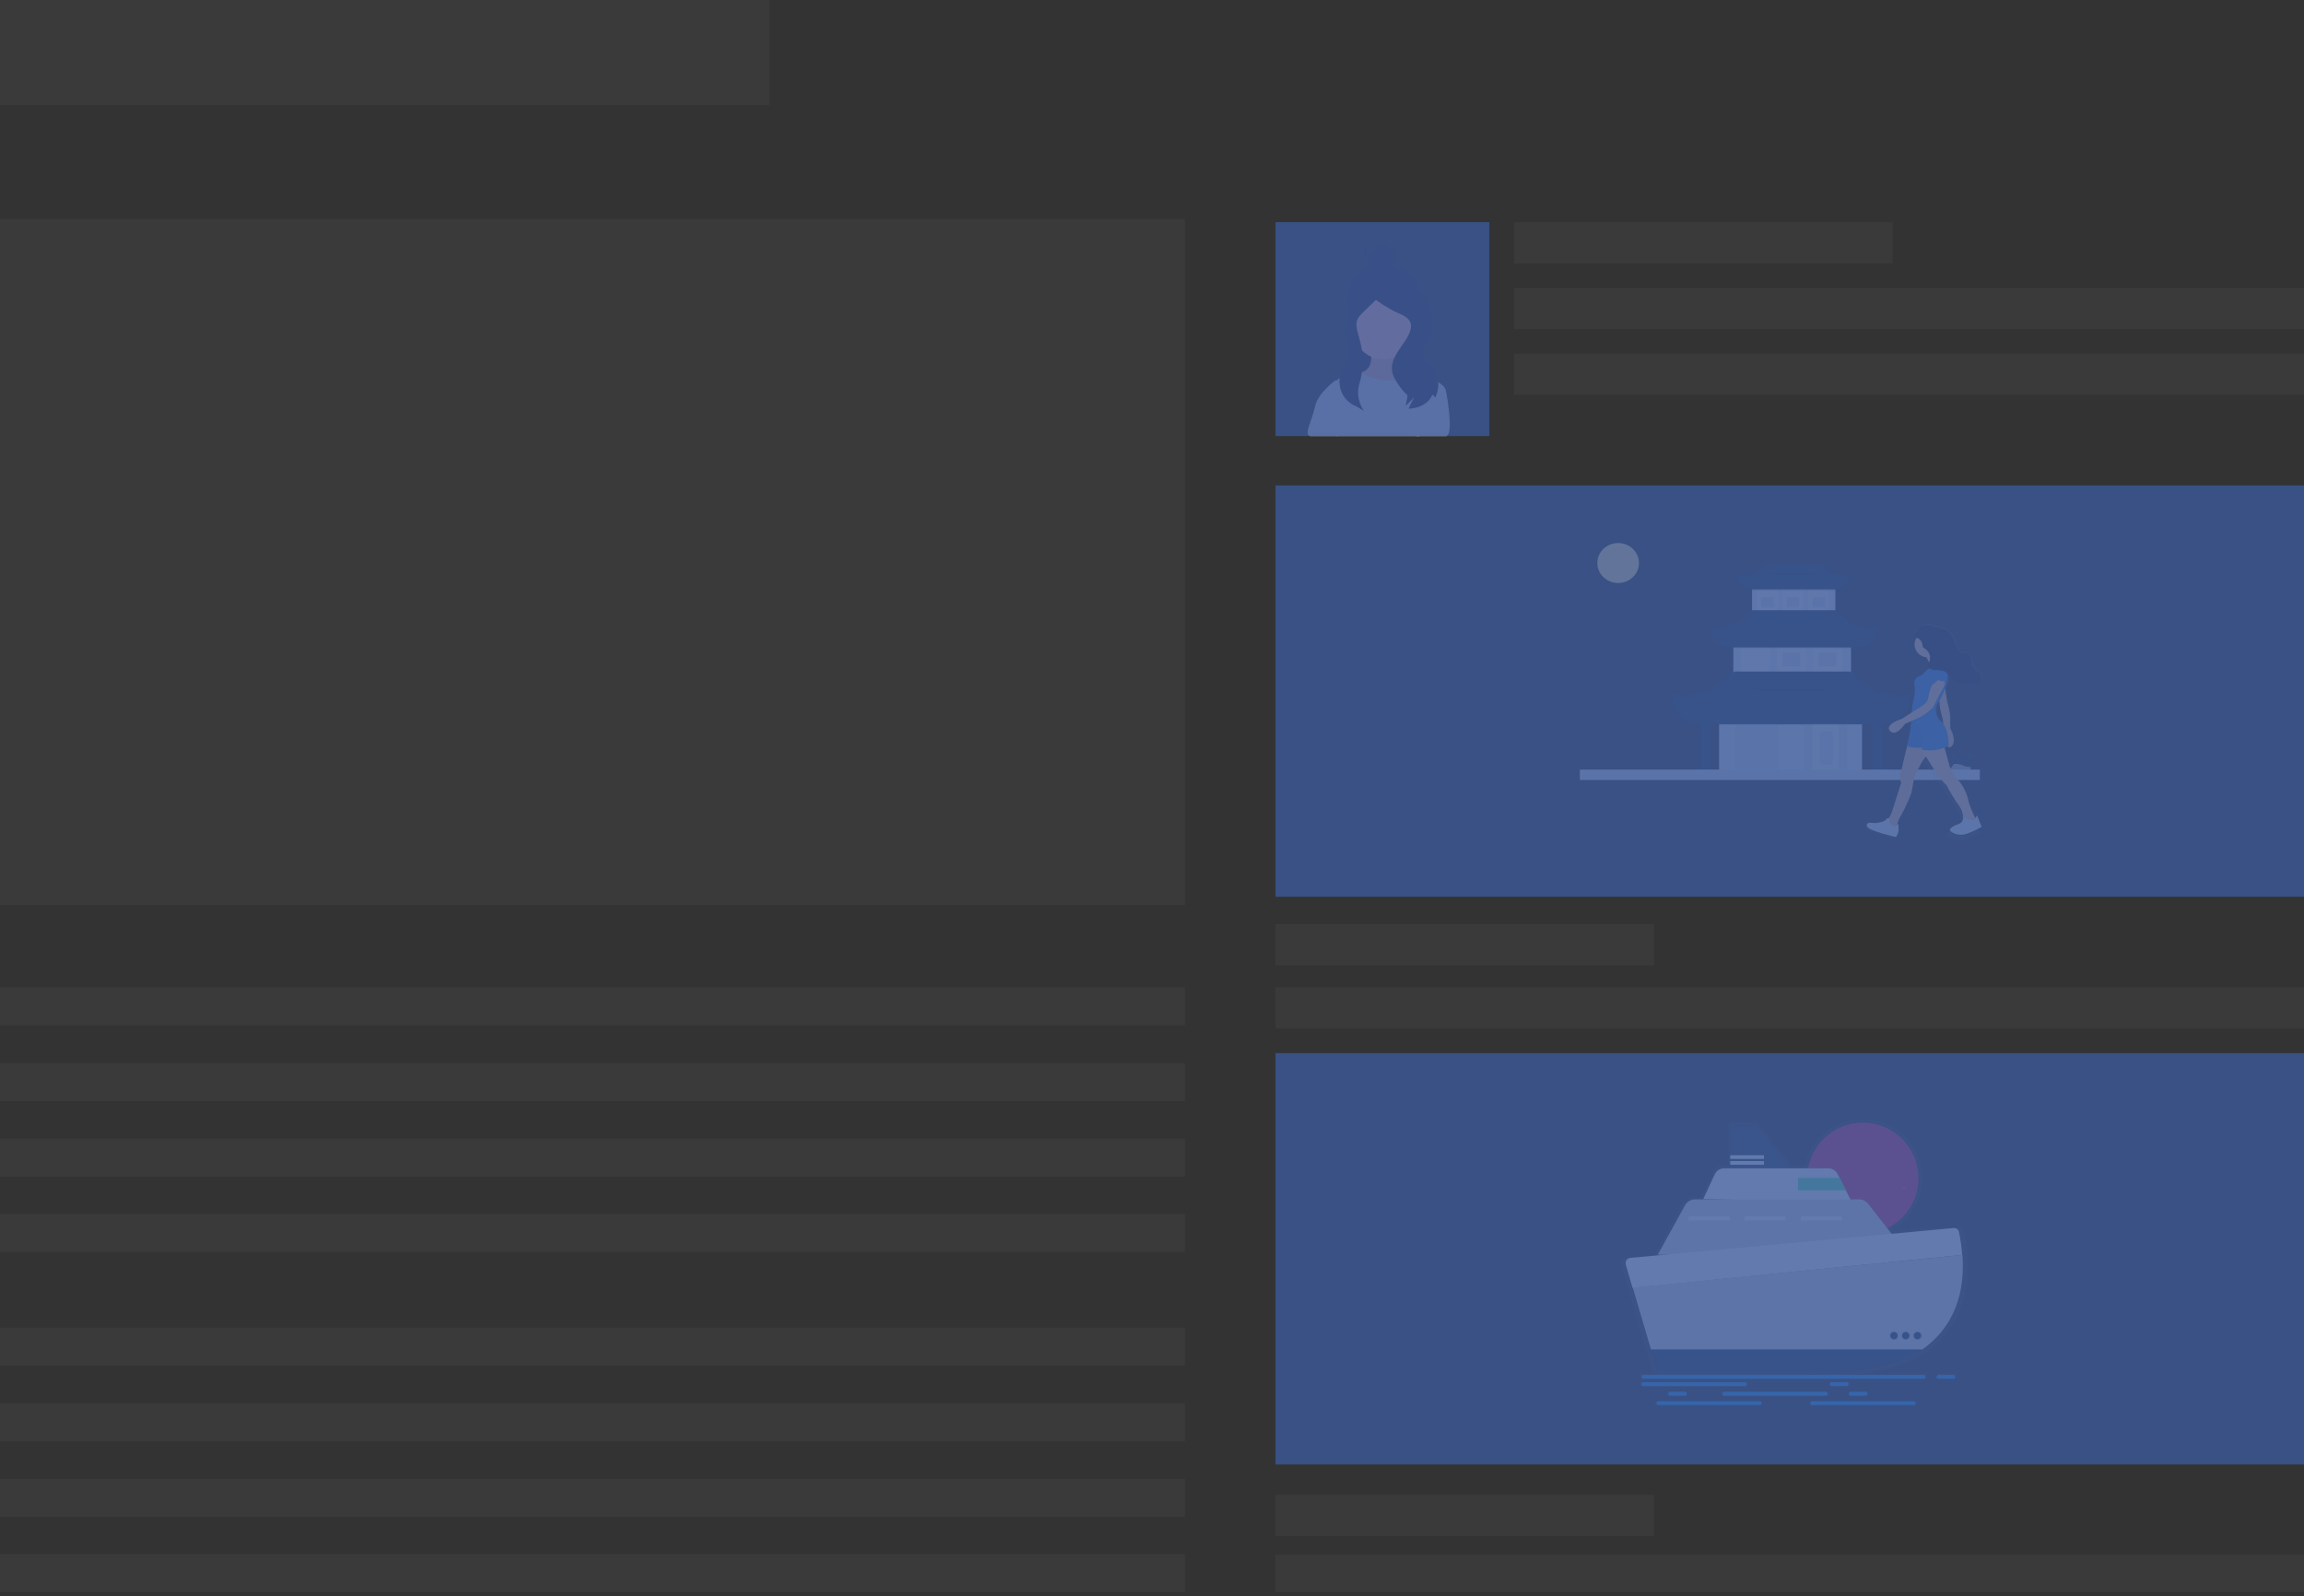
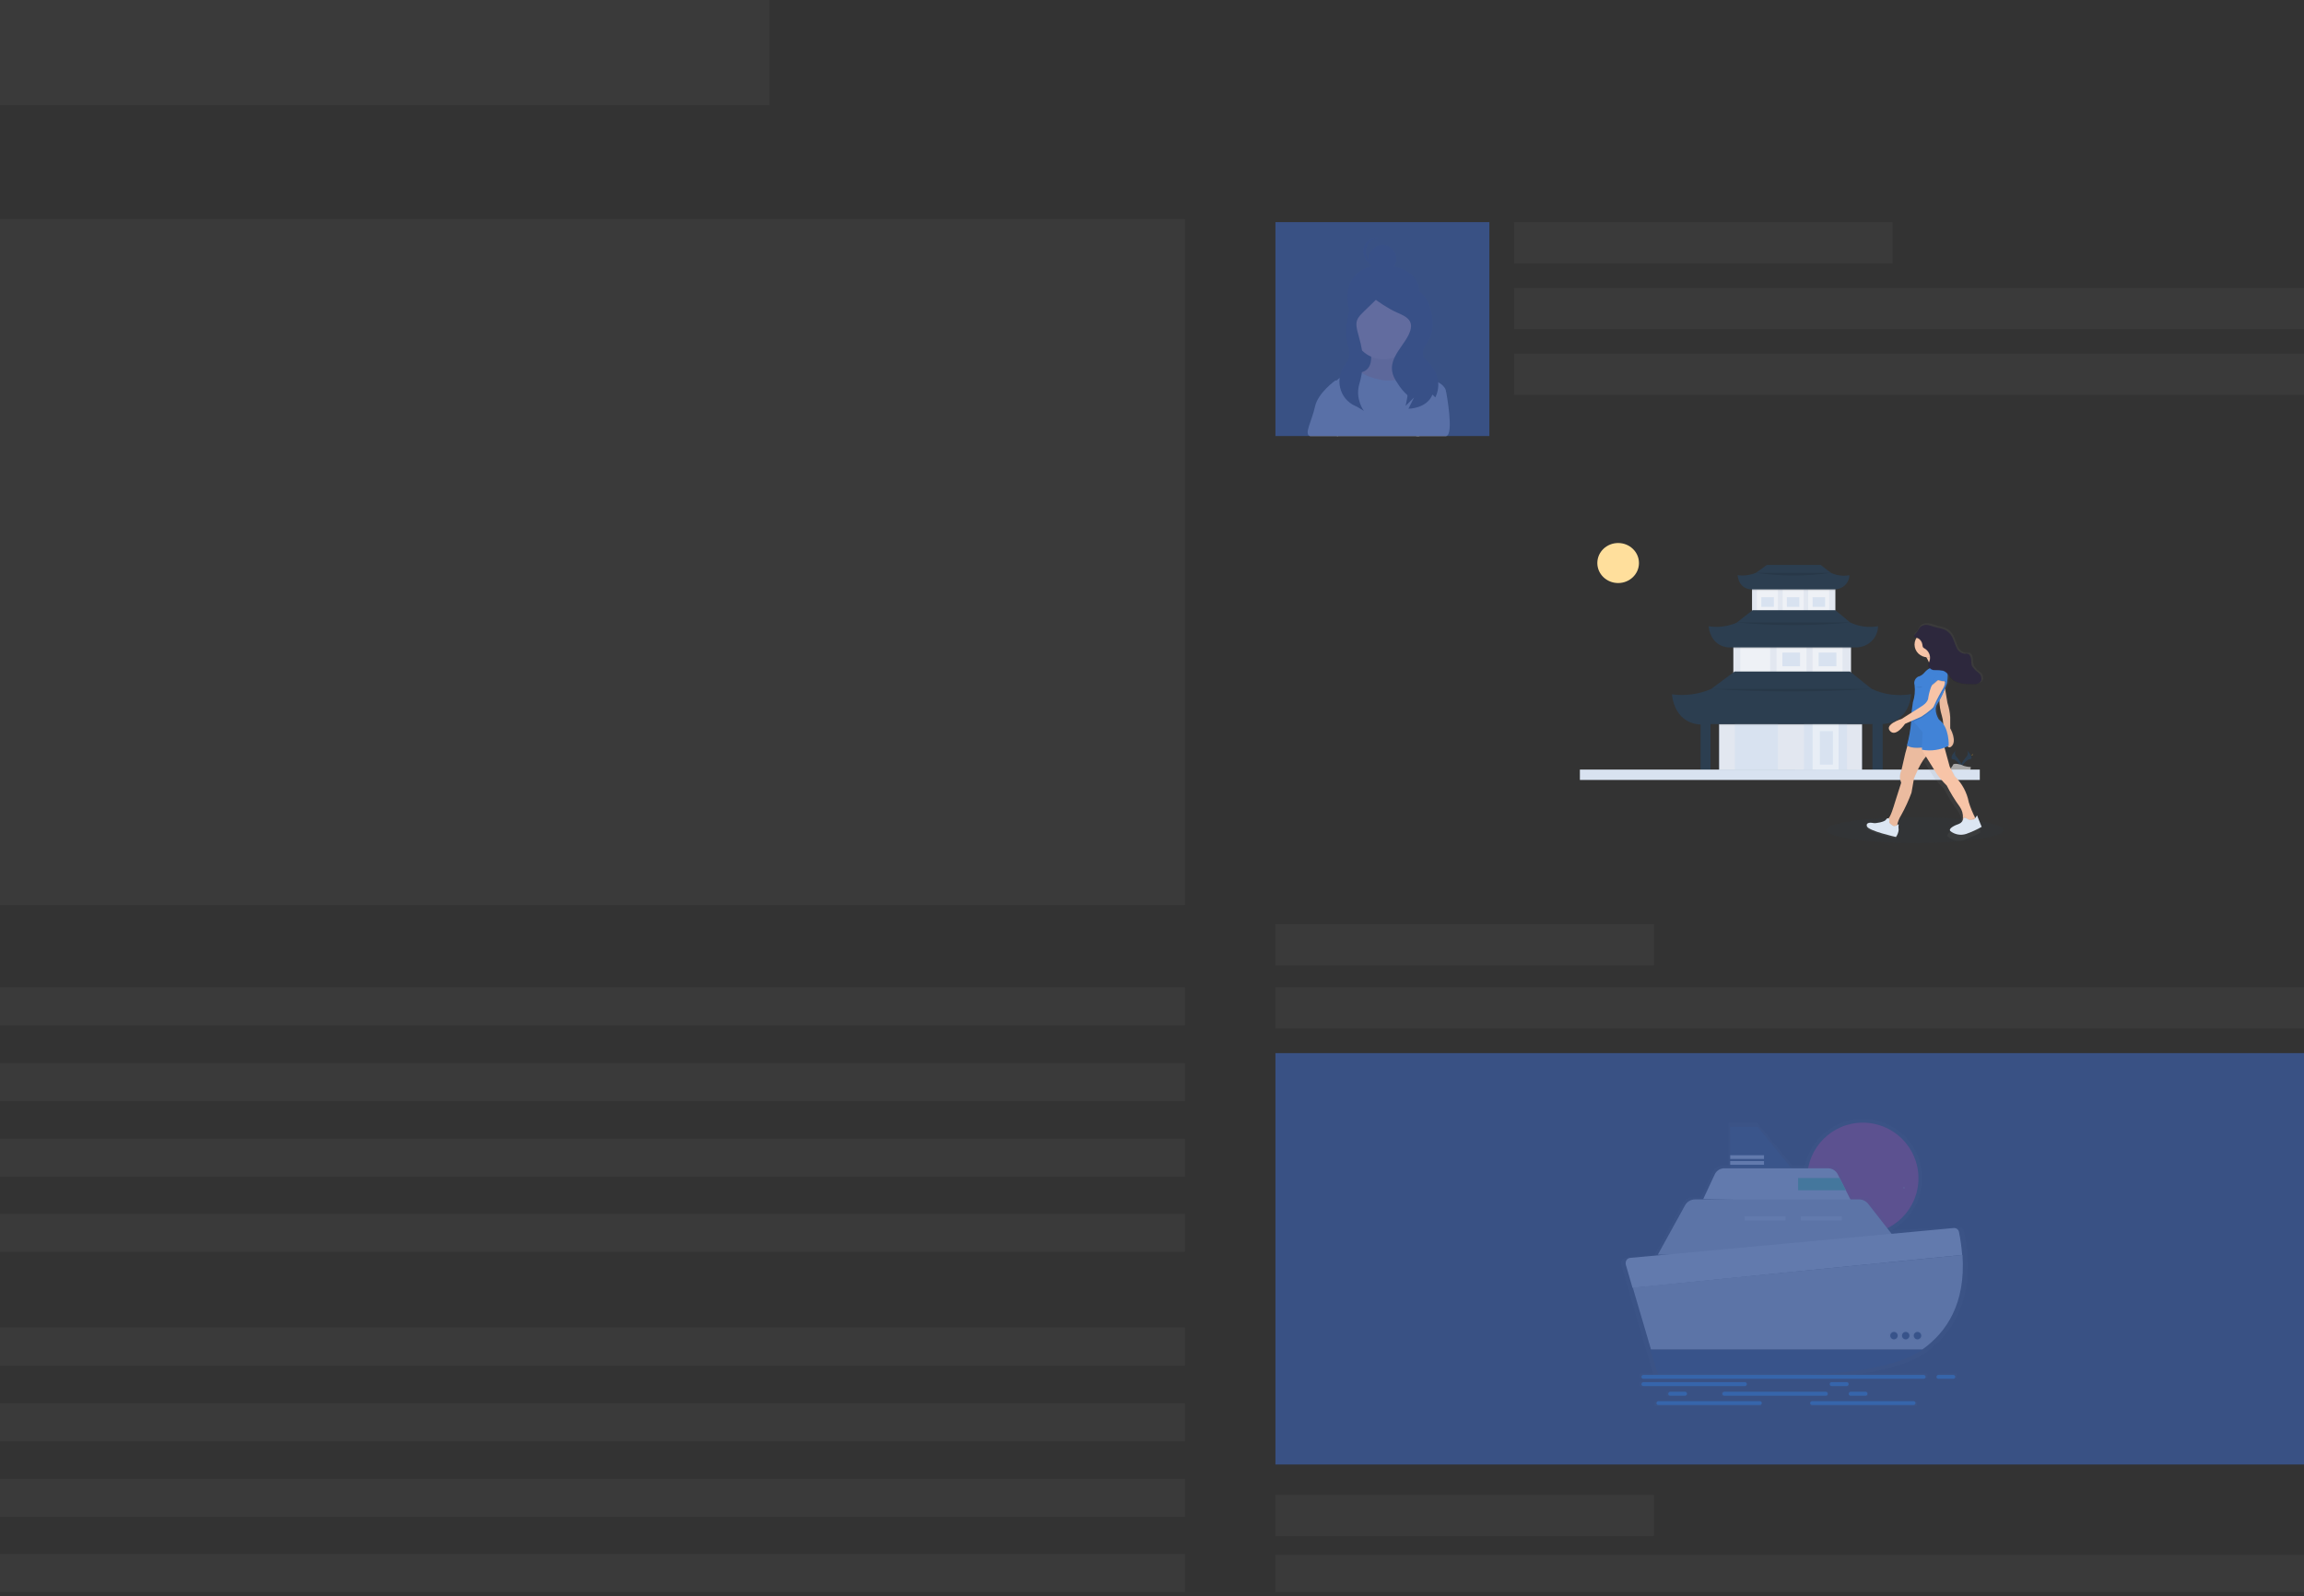
<svg xmlns="http://www.w3.org/2000/svg" viewBox="0 0 280 194" fill="none">
  <rect x="0" y="0" width="280" height="194" fill="#333333" stroke="none" />
  <g clip-path="url(#clip0)">
    <path opacity="0.1" d="M93.5 0H0V12.79H93.5V0Z" fill="#808080" />
    <path opacity="0.1" d="M144 26.63H0V110H144V26.63Z" fill="#808080" />
    <path opacity="0.1" d="M144 120H0V124.62H144V120Z" fill="#808080" />
    <path opacity="0.1" d="M144 129.22H0V133.84H144V129.22Z" fill="#808080" />
    <path opacity="0.1" d="M144 138.4H0V143.02H144V138.4Z" fill="#808080" />
    <path opacity="0.1" d="M144 147.53H0V152.15H144V147.53Z" fill="#808080" />
    <path opacity="0.1" d="M144 161.35H0V165.97H144V161.35Z" fill="#808080" />
    <path opacity="0.1" d="M144 170.57H0V175.19H144V170.57Z" fill="#808080" />
    <path opacity="0.1" d="M144 179.75H0V184.37H144V179.75Z" fill="#808080" />
    <path opacity="0.1" d="M144 188.88H0V193.5H144V188.88Z" fill="#808080" />
    <path d="M226.388 150.42C230.37 150.42 233.598 147.192 233.598 143.21C233.598 139.228 230.37 136 226.388 136C222.406 136 219.178 139.228 219.178 143.21C219.178 147.192 222.406 150.42 226.388 150.42Z" fill="url(#paint0_linear)" />
    <path d="M226.388 149.97C230.121 149.97 233.148 146.943 233.148 143.21C233.148 139.477 230.121 136.45 226.388 136.45C222.655 136.45 219.628 139.477 219.628 143.21C219.628 146.943 222.655 149.97 226.388 149.97Z" fill="#E1306C" />
    <path d="M210.268 141.99L210.238 136.95H213.598L217.718 141.99H210.268Z" fill="#2C3E50" />
    <path d="M231.388 144.43C231.4 144.43 231.411 144.426 231.421 144.42C231.431 144.413 231.439 144.404 231.443 144.393C231.448 144.382 231.449 144.37 231.447 144.358C231.445 144.347 231.439 144.336 231.43 144.328C231.422 144.319 231.411 144.313 231.4 144.311C231.388 144.309 231.376 144.31 231.365 144.315C231.354 144.319 231.345 144.327 231.338 144.337C231.331 144.347 231.328 144.358 231.328 144.37C231.328 144.386 231.334 144.401 231.346 144.412C231.357 144.424 231.372 144.43 231.388 144.43Z" fill="white" />
    <path d="M239.108 152.53C239.02 151.559 238.873 150.593 238.668 149.64C238.633 149.496 238.547 149.369 238.425 149.282C238.304 149.196 238.156 149.156 238.008 149.17L230.078 149.52L226.978 145.52H225.168L224.628 144.42L224.418 144.03L223.588 142.36C223.481 142.142 223.314 141.96 223.107 141.834C222.899 141.708 222.66 141.644 222.418 141.65H217.808L213.538 136.46H210.088V141.65H209.338C209.095 141.652 208.857 141.723 208.652 141.854C208.447 141.985 208.283 142.17 208.178 142.39L206.718 145.52H205.718C205.467 145.518 205.22 145.584 205.004 145.71C204.787 145.837 204.609 146.02 204.488 146.24L201.068 152.52L197.548 152.88C197.39 152.898 197.244 152.977 197.143 153.1C197.043 153.223 196.994 153.381 197.008 153.54C196.997 153.579 196.997 153.621 197.008 153.66L197.878 156.66L200.138 164.41L201.068 167.53H219.308C219.308 167.53 229.558 167.53 234.028 164.41C237.058 162.25 239.528 158.61 239.108 152.53Z" fill="url(#paint1_linear)" />
    <path d="M201.528 167.08H219.168C219.168 167.08 229.238 167.08 233.558 164.08H200.558L201.528 167.08Z" fill="#2C3E50" />
    <path d="M206.988 145.74L208.388 142.74C208.49 142.518 208.653 142.331 208.859 142.199C209.065 142.068 209.304 141.999 209.548 142H222.168C222.408 142.002 222.642 142.069 222.846 142.194C223.051 142.319 223.217 142.498 223.328 142.71L225.058 146.14L206.988 145.74Z" fill="white" />
    <path d="M201.468 152.5L204.778 146.5C204.897 146.281 205.074 146.098 205.289 145.971C205.503 145.845 205.749 145.779 205.998 145.78H225.938C226.15 145.783 226.358 145.833 226.549 145.926C226.739 146.02 226.906 146.154 227.038 146.32L231.898 152.54L201.468 152.5Z" fill="#E0E0E0" />
    <path d="M198.428 156.5L200.638 164.01H233.638C236.558 161.92 238.908 158.44 238.498 152.53L198.428 156.5Z" fill="#E0E0E0" />
    <path d="M237.438 149.26L198.108 152.89C197.95 152.908 197.804 152.987 197.703 153.11C197.603 153.233 197.554 153.391 197.568 153.55C197.557 153.589 197.557 153.631 197.568 153.67L198.398 156.53L238.458 152.53C238.388 151.589 238.258 150.654 238.068 149.73C238.037 149.589 237.956 149.464 237.841 149.377C237.725 149.291 237.582 149.249 237.438 149.26V149.26Z" fill="white" />
    <path d="M230.168 162.88C230.499 162.88 230.768 162.638 230.768 162.34C230.768 162.042 230.499 161.8 230.168 161.8C229.837 161.8 229.568 162.042 229.568 162.34C229.568 162.638 229.837 162.88 230.168 162.88Z" fill="url(#paint2_linear)" />
    <path d="M231.598 162.88C231.929 162.88 232.198 162.638 232.198 162.34C232.198 162.042 231.929 161.8 231.598 161.8C231.267 161.8 230.998 162.042 230.998 162.34C230.998 162.638 231.267 162.88 231.598 162.88Z" fill="url(#paint3_linear)" />
    <path d="M233.028 162.88C233.359 162.88 233.628 162.638 233.628 162.34C233.628 162.042 233.359 161.8 233.028 161.8C232.697 161.8 232.428 162.042 232.428 162.34C232.428 162.638 232.697 162.88 233.028 162.88Z" fill="url(#paint4_linear)" />
    <path d="M230.168 162.79C230.416 162.79 230.618 162.589 230.618 162.34C230.618 162.091 230.416 161.89 230.168 161.89C229.919 161.89 229.718 162.091 229.718 162.34C229.718 162.589 229.919 162.79 230.168 162.79Z" fill="#2C3E50" />
    <path d="M231.598 162.79C231.846 162.79 232.048 162.589 232.048 162.34C232.048 162.091 231.846 161.89 231.598 161.89C231.349 161.89 231.148 162.091 231.148 162.34C231.148 162.589 231.349 162.79 231.598 162.79Z" fill="#2C3E50" />
    <path d="M233.028 162.79C233.276 162.79 233.478 162.589 233.478 162.34C233.478 162.091 233.276 161.89 233.028 161.89C232.779 161.89 232.578 162.091 232.578 162.34C232.578 162.589 232.779 162.79 233.028 162.79Z" fill="#2C3E50" />
-     <path d="M210.208 147.83H205.228V148.34H210.208V147.83Z" fill="white" />
    <path d="M216.998 147.83H212.018V148.34H216.998V147.83Z" fill="white" />
    <path d="M223.828 147.83H218.848V148.34H223.828V147.83Z" fill="white" />
    <path d="M224.328 144.67H218.518V143.18H223.558L224.328 144.67Z" fill="#69F0AE" />
    <path d="M214.378 141.12H210.268V141.57H214.378V141.12Z" fill="white" />
    <path d="M214.378 140.41H210.268V140.86H214.378V140.41Z" fill="white" />
    <path d="M234.228 166.96H199.238V167.5H234.228V166.96Z" fill="url(#paint5_linear)" />
    <path d="M212.198 167.94H199.238V168.48H212.198V167.94Z" fill="url(#paint6_linear)" />
    <path d="M222.148 169.16H209.188V169.7H222.148V169.16Z" fill="url(#paint7_linear)" />
    <path d="M232.968 170.39H220.008V170.93H232.968V170.39Z" fill="url(#paint8_linear)" />
    <path d="M237.858 166.96H235.568V167.5H237.858V166.96Z" fill="url(#paint9_linear)" />
    <path d="M224.678 167.94H222.388V168.48H224.678V167.94Z" fill="url(#paint10_linear)" />
    <path d="M204.838 169.16H202.548V169.7H204.838V169.16Z" fill="url(#paint11_linear)" />
    <path d="M227.038 169.16H224.748V169.7H227.038V169.16Z" fill="url(#paint12_linear)" />
    <path d="M214.048 170.39H201.088V170.93H214.048V170.39Z" fill="url(#paint13_linear)" />
    <path d="M199.718 167.11H233.778C233.842 167.11 233.903 167.135 233.948 167.18C233.993 167.225 234.018 167.286 234.018 167.35V167.35C234.018 167.381 234.012 167.412 234 167.44C233.987 167.469 233.97 167.495 233.947 167.516C233.925 167.538 233.898 167.555 233.869 167.565C233.84 167.576 233.809 167.581 233.778 167.58H199.718C199.687 167.581 199.656 167.576 199.627 167.565C199.598 167.555 199.571 167.538 199.549 167.516C199.526 167.495 199.509 167.469 199.496 167.44C199.484 167.412 199.478 167.381 199.478 167.35C199.478 167.286 199.503 167.225 199.548 167.18C199.593 167.135 199.654 167.11 199.718 167.11V167.11Z" fill="#2196F3" />
    <path d="M199.718 167.99H212.048C212.079 167.99 212.111 167.996 212.14 168.008C212.169 168.02 212.195 168.038 212.218 168.06C212.24 168.083 212.258 168.109 212.27 168.138C212.282 168.167 212.288 168.198 212.288 168.23V168.23C212.288 168.262 212.282 168.293 212.27 168.322C212.258 168.351 212.24 168.377 212.218 168.4C212.195 168.422 212.169 168.44 212.14 168.452C212.111 168.464 212.079 168.47 212.048 168.47H199.718C199.654 168.47 199.593 168.445 199.548 168.4C199.503 168.355 199.478 168.294 199.478 168.23V168.23C199.483 168.168 199.509 168.109 199.553 168.065C199.597 168.021 199.656 167.995 199.718 167.99V167.99Z" fill="#2196F3" />
    <path d="M209.548 169.16H221.888C221.952 169.16 222.013 169.185 222.058 169.23C222.103 169.275 222.128 169.336 222.128 169.4V169.4C222.128 169.464 222.103 169.525 222.058 169.57C222.013 169.615 221.952 169.64 221.888 169.64H209.548C209.484 169.64 209.423 169.615 209.378 169.57C209.333 169.525 209.308 169.464 209.308 169.4V169.4C209.313 169.338 209.339 169.279 209.383 169.235C209.427 169.191 209.486 169.165 209.548 169.16V169.16Z" fill="#2196F3" />
    <path d="M220.218 170.3H232.558C232.619 170.3 232.677 170.324 232.721 170.367C232.764 170.41 232.788 170.469 232.788 170.53C232.789 170.561 232.784 170.592 232.773 170.621C232.762 170.65 232.746 170.677 232.724 170.699C232.703 170.722 232.677 170.739 232.648 170.752C232.62 170.764 232.589 170.77 232.558 170.77H220.218C220.154 170.77 220.093 170.745 220.048 170.7C220.003 170.655 219.978 170.594 219.978 170.53V170.53C219.985 170.47 220.013 170.414 220.056 170.372C220.1 170.33 220.157 170.304 220.218 170.3V170.3Z" fill="#2196F3" />
    <path d="M235.568 167.11H237.378C237.442 167.11 237.503 167.135 237.548 167.18C237.593 167.225 237.618 167.286 237.618 167.35V167.35C237.618 167.381 237.612 167.412 237.6 167.44C237.587 167.469 237.57 167.495 237.547 167.516C237.525 167.538 237.498 167.555 237.469 167.565C237.44 167.576 237.409 167.581 237.378 167.58H235.568C235.537 167.581 235.506 167.576 235.477 167.565C235.448 167.555 235.421 167.538 235.399 167.516C235.376 167.495 235.359 167.469 235.346 167.44C235.334 167.412 235.328 167.381 235.328 167.35C235.358 167.2 235.448 167.11 235.568 167.11Z" fill="#2196F3" />
    <path d="M222.598 167.99H224.418C224.449 167.99 224.481 167.996 224.51 168.008C224.539 168.02 224.565 168.038 224.588 168.06C224.61 168.083 224.628 168.109 224.64 168.138C224.652 168.167 224.658 168.198 224.658 168.23C224.658 168.294 224.633 168.355 224.588 168.4C224.543 168.445 224.482 168.47 224.418 168.47H222.598C222.534 168.47 222.473 168.445 222.428 168.4C222.383 168.355 222.358 168.294 222.358 168.23V168.23C222.358 168.198 222.364 168.167 222.376 168.138C222.388 168.109 222.406 168.083 222.428 168.06C222.451 168.038 222.477 168.02 222.506 168.008C222.535 167.996 222.566 167.99 222.598 167.99V167.99Z" fill="#2196F3" />
    <path d="M202.958 169.16H204.778C204.842 169.16 204.903 169.185 204.948 169.23C204.993 169.275 205.018 169.336 205.018 169.4C205.018 169.464 204.993 169.525 204.948 169.57C204.903 169.615 204.842 169.64 204.778 169.64H202.958C202.927 169.64 202.896 169.634 202.868 169.622C202.839 169.609 202.813 169.592 202.792 169.569C202.77 169.547 202.753 169.52 202.743 169.491C202.732 169.462 202.727 169.431 202.728 169.4V169.4C202.758 169.28 202.848 169.16 202.958 169.16Z" fill="#2196F3" />
    <path d="M224.898 169.16H226.718C226.749 169.16 226.78 169.166 226.808 169.178C226.837 169.191 226.863 169.208 226.884 169.231C226.906 169.253 226.922 169.28 226.933 169.309C226.944 169.338 226.949 169.369 226.948 169.4V169.4C226.949 169.431 226.944 169.462 226.933 169.491C226.922 169.52 226.906 169.547 226.884 169.569C226.863 169.592 226.837 169.609 226.808 169.622C226.78 169.634 226.749 169.64 226.718 169.64H224.898C224.834 169.64 224.773 169.615 224.728 169.57C224.683 169.525 224.658 169.464 224.658 169.4V169.4C224.688 169.28 224.778 169.16 224.898 169.16Z" fill="#2196F3" />
    <path d="M201.528 170.3H213.868C213.899 170.299 213.93 170.304 213.959 170.315C213.988 170.326 214.015 170.342 214.037 170.364C214.06 170.385 214.077 170.411 214.09 170.44C214.102 170.468 214.108 170.499 214.108 170.53V170.53C214.108 170.594 214.083 170.655 214.038 170.7C213.993 170.745 213.932 170.77 213.868 170.77H201.528C201.497 170.77 201.466 170.764 201.438 170.752C201.409 170.739 201.383 170.722 201.362 170.699C201.34 170.677 201.323 170.65 201.313 170.621C201.302 170.592 201.297 170.561 201.298 170.53V170.53C201.328 170.42 201.408 170.3 201.528 170.3Z" fill="#2196F3" />
    <path opacity="0.8" d="M280 128H155V178H280V128Z" fill="#3B5998" />
    <path opacity="0.1" d="M232.73 102.471C238.673 102.471 243.49 101.765 243.49 100.894C243.49 100.023 238.673 99.317 232.73 99.317C226.787 99.317 221.97 100.023 221.97 100.894C221.97 101.765 226.787 102.471 232.73 102.471Z" fill="#2C3E50" />
    <path d="M237.68 91.183C237.601 91.315 237.57 91.469 237.592 91.621C237.614 91.772 237.687 91.912 237.8 92.019C238.19 92.5 238.52 92.933 238.37 93.25C238.37 93.25 237.77 92.288 237.37 92.288C236.97 92.288 237.17 91.74 237.68 91.183Z" fill="#2C3E50" />
    <path opacity="0.1" d="M237.68 91.183C237.68 91.183 237.68 91.24 237.62 91.298C237.17 91.817 236.91 92.26 237.35 92.327C237.79 92.394 238.28 93.048 238.35 93.288C238.35 93.288 237.75 92.327 237.35 92.327C236.95 92.327 237.17 91.74 237.68 91.183Z" fill="black" />
    <path d="M237.05 91.74C237.114 91.774 237.181 91.803 237.25 91.827C237.188 91.789 237.12 91.76 237.05 91.74C236.93 91.683 236.99 91.74 236.99 91.74C236.99 91.74 236.91 91.673 237.05 91.74Z" fill="#FFD037" />
    <path d="M239.05 91.183C239.129 91.315 239.16 91.469 239.138 91.621C239.116 91.772 239.043 91.912 238.93 92.019C238.55 92.5 238.22 92.933 238.37 93.25C238.37 93.25 238.96 92.288 239.37 92.288C239.78 92.288 239.62 91.74 239.05 91.183Z" fill="#2C3E50" />
    <path opacity="0.1" d="M239.05 91.183C239.05 91.183 239.05 91.24 239.11 91.298C239.56 91.817 239.83 92.26 239.38 92.327C238.93 92.394 238.46 93.048 238.38 93.288C238.38 93.288 238.97 92.327 239.38 92.327C239.79 92.327 239.62 91.74 239.05 91.183Z" fill="black" />
    <path d="M239.74 91.74L239.53 91.827C239.584 91.78 239.644 91.741 239.71 91.712C239.83 91.654 239.77 91.712 239.77 91.712C239.77 91.712 239.86 91.673 239.74 91.74Z" fill="#FFD037" />
    <path d="M239.5 93.221C239.175 93.218 238.854 93.159 238.55 93.048C238.34 92.904 237.41 92.702 237.35 92.962C237.29 93.221 236.25 94.163 237.09 94.192C237.824 94.231 238.559 94.143 239.26 93.933C239.5 93.788 239.5 93.221 239.5 93.221Z" fill="#A8A8A8" />
    <path opacity="0.2" d="M237.05 94.077C237.783 94.1 238.515 94.013 239.22 93.817C239.4 93.731 239.46 93.365 239.49 93.192C239.49 93.192 239.43 93.76 239.22 93.904C238.516 94.102 237.783 94.19 237.05 94.163C236.81 94.163 236.72 94.077 236.72 93.962C236.79 94.019 236.88 94.077 237.05 94.077Z" fill="black" />
    <path d="M223.05 71.558H212.92V74.856H223.05V71.558Z" fill="#E2E7F0" />
    <path opacity="0.4" d="M222.3 71.673H219.74V74.683H222.3V71.673Z" fill="white" />
    <path d="M221.8 72.587H220.28V73.76H221.8V72.587Z" fill="#D8E2F0" />
    <path opacity="0.4" d="M219.2 71.673H216.64V74.683H219.2V71.673Z" fill="white" />
    <path d="M218.67 72.587H217.15V73.76H218.67V72.587Z" fill="#D8E2F0" />
    <path opacity="0.4" d="M216.07 71.673H213.51V74.683H216.07V71.673Z" fill="white" />
    <path d="M215.57 72.587H214.05V73.76H215.57V72.587Z" fill="#D8E2F0" />
    <path opacity="0.1" d="M212.92 71.548V71.808H223.05V71.548H212.92Z" fill="black" />
    <path d="M213.39 69.625L214.73 68.663H221.26L222.51 69.625C223.205 69.949 223.99 70.05 224.75 69.913C224.745 70.368 224.555 70.803 224.22 71.125C223.885 71.447 223.433 71.63 222.96 71.635H212.83C212.83 71.635 211.37 71.692 211.16 69.913C211.917 70.009 212.686 69.909 213.39 69.625V69.625Z" fill="#2C3E50" />
    <path d="M224.95 78.26H210.65V82.904H224.95V78.26Z" fill="#E2E7F0" />
    <path opacity="0.4" d="M223.92 78.058H220.28V82.327H223.92V78.058Z" fill="white" />
    <path d="M223.17 79.317H221.02V80.981H223.17V79.317Z" fill="#D8E2F0" />
    <path opacity="0.4" d="M219.54 78.058H215.9V82.327H219.54V78.058Z" fill="white" />
    <path d="M218.76 79.317H216.61V80.981H218.76V79.317Z" fill="#D8E2F0" />
    <path opacity="0.4" d="M215.13 78.058H211.49V82.327H215.13V78.058Z" fill="white" />
    <path d="M226.29 88H208.92V93.846H226.29V88Z" fill="#2C3E50" />
    <path d="M226.29 88H208.92V93.846H226.29V88Z" fill="#E2E7F0" />
    <path d="M224.47 88H219.23V93.702H224.47V88Z" fill="#D8E2F0" />
    <path opacity="0.4" d="M223.44 88H220.28V93.702H223.44V88Z" fill="white" />
    <path d="M222.75 88.865H221.17V92.933H222.75V88.865Z" fill="#D8E2F0" />
    <path d="M216.07 88H210.83V93.702H216.07V88Z" fill="#D8E2F0" />
    <path d="M228.8 93.596V88C232.17 87.779 232.26 84.365 232.26 84.365C230.631 84.65 228.949 84.428 227.46 83.731V83.731L224.81 81.615H210.81L207.92 83.76C206.43 84.385 204.791 84.605 203.18 84.394C203.6 87.865 206.18 88.058 206.67 88.058V93.663L228.8 93.596ZM206.67 93.606H228.75H206.67ZM227.53 93.606H207.88H227.53ZM207.88 93.606V88H227.55V93.596" fill="#2C3E50" />
    <path opacity="0.1" d="M224.95 78.26H210.65V78.865H224.95V78.26Z" fill="black" />
    <path d="M211.05 75.683L212.99 74.163H223.05L224.84 75.654C225.89 76.151 227.078 76.313 228.23 76.115C228.229 76.456 228.157 76.793 228.02 77.107C227.883 77.421 227.683 77.706 227.432 77.945C227.18 78.184 226.881 78.374 226.553 78.502C226.225 78.63 225.874 78.695 225.52 78.692H210.18C210.18 78.692 207.97 78.779 207.64 76.115C208.796 76.301 209.984 76.15 211.05 75.683V75.683Z" fill="#2C3E50" />
    <path opacity="0.1" d="M226.32 88H208.95V88.173H226.32V88Z" fill="black" />
    <path opacity="0.1" d="M227.43 83.731H207.91C214.41 84.135 220.93 84.135 227.43 83.731V83.731Z" fill="black" />
    <path opacity="0.1" d="M224.96 75.654H211.05C215.676 76.084 220.334 76.084 224.96 75.654V75.654Z" fill="black" />
    <path opacity="0.1" d="M222.54 69.625H213.39C216.423 70.058 219.507 70.058 222.54 69.625V69.625Z" fill="black" />
    <path d="M240.6 93.538H192V94.798H240.6V93.538Z" fill="#D8E2F0" />
    <path d="M236.94 81.99C237.115 82.217 237.312 82.426 237.53 82.615C238.143 82.932 238.835 83.082 239.53 83.048C239.786 83.077 240.044 83.077 240.3 83.048L240.6 82.962C240.69 82.932 240.772 82.882 240.84 82.817C240.908 82.752 240.959 82.673 240.99 82.587C241.03 82.417 241.017 82.24 240.953 82.078C240.889 81.915 240.777 81.775 240.63 81.673C240.324 81.472 240.071 81.205 239.89 80.894C239.68 80.471 239.89 79.933 239.59 79.519C239.544 79.439 239.469 79.378 239.38 79.346C239.262 79.317 239.138 79.317 239.02 79.346C238.787 79.333 238.563 79.257 238.373 79.125C238.184 78.994 238.037 78.814 237.95 78.606C237.74 78.202 237.65 77.75 237.44 77.346C237.236 76.876 236.853 76.498 236.37 76.288C236.07 76.202 235.77 76.115 235.48 76.058C235.157 75.932 234.822 75.836 234.48 75.769C234.201 75.712 233.91 75.742 233.65 75.856C233.56 75.886 233.478 75.936 233.41 76C233.17 76.231 233.11 76.567 232.87 76.798C232.775 76.879 232.697 76.977 232.64 77.087C232.58 77.26 232.72 77.317 232.9 77.375C232.769 77.612 232.697 77.876 232.69 78.144C232.694 78.532 232.844 78.906 233.113 79.196C233.381 79.486 233.75 79.672 234.15 79.721L234.21 79.808L234.48 80.327C234.42 80.481 234.389 80.644 234.39 80.808C234.422 80.948 234.508 81.071 234.63 81.154C234.404 81.282 234.204 81.448 234.04 81.644C233.88 81.852 233.661 82.013 233.41 82.106H233.32C233.106 82.182 232.931 82.334 232.831 82.531C232.73 82.728 232.712 82.954 232.78 83.163C232.85 83.895 232.772 84.633 232.55 85.337L232.4 86.433L231.03 87.288C231.03 87.288 228.88 87.971 229.6 88.779C230.32 89.587 231.44 87.913 231.44 87.913L232.28 87.548V87.75C232.188 88.723 232.017 89.687 231.77 90.635V90.635L231.5 91.596L231 93.798C230.82 94.26 230.82 94.769 231 95.231L230.13 97.952V98.01C229.985 98.52 229.798 99.019 229.57 99.5V99.5L229.51 99.587C229.466 99.561 229.413 99.552 229.363 99.563C229.313 99.574 229.269 99.603 229.24 99.644C229.203 99.688 229.173 99.737 229.15 99.788C229 100.048 227.87 100.25 227.63 100.192C227.39 100.135 226.63 100.048 226.79 100.596C226.95 101.144 230.4 101.942 230.4 101.942C230.598 101.692 230.713 101.391 230.73 101.077C230.7 100.841 230.7 100.602 230.73 100.365C230.67 100.365 230.64 100.452 230.58 100.481V100.423V100.337V100.192V100.135V100.077V100.019V100.01V99.952V99.894V99.808V99.75V99.663C231.084 98.772 231.512 97.843 231.86 96.885L232.16 95.115C232.527 94.124 233.038 93.189 233.68 92.337L235.05 94.51C235.412 95.012 235.82 95.482 236.27 95.913C236.738 96.835 237.287 97.716 237.91 98.548C238.208 98.947 238.357 99.432 238.33 99.923V100.154C238.29 100.278 238.224 100.393 238.137 100.493C238.049 100.592 237.941 100.673 237.82 100.731C237.25 100.962 236.45 101.298 236.72 101.692C236.984 101.927 237.311 102.086 237.665 102.153C238.018 102.219 238.383 102.189 238.72 102.067C239.391 101.832 240.04 101.543 240.66 101.202L240.45 99.433C240.411 99.516 240.361 99.593 240.3 99.663L240.24 99.606C239.923 98.985 239.655 98.342 239.44 97.683C239.197 96.445 238.573 95.307 237.65 94.413L237.05 93.279L236.42 90.894L236.81 90.731C236.855 90.783 236.919 90.818 236.989 90.829C237.059 90.84 237.13 90.825 237.19 90.788L237.25 90.731C238 90.067 237.11 88.49 237.11 88.49C237.11 88.49 237.11 87.692 237.11 87.115C237.065 86.513 236.955 85.917 236.78 85.337L236.54 83.846L236.87 82.962C236.88 82.644 236.91 82.298 236.94 81.99ZM236.1 86.933C236.222 87.263 236.283 87.611 236.28 87.962C236.152 87.783 236.001 87.622 235.83 87.481C235.638 87.2 235.519 86.878 235.484 86.543C235.45 86.208 235.5 85.87 235.63 85.558L235.8 85.298C235.812 85.855 235.913 86.406 236.1 86.933V86.933Z" fill="url(#paint14_linear)" />
    <path d="M236.37 83.673L236.67 85.452C236.849 86.011 236.959 86.589 237 87.173C237 87.721 237 88.519 237 88.519C237 88.519 237.89 90.067 237.14 90.731C236.39 91.394 236.14 88.721 236.14 88.721C236.207 88.144 236.156 87.559 235.99 87C235.797 86.376 235.696 85.728 235.69 85.077L236.37 83.673Z" fill="#F7C4A7" />
    <path opacity="0.05" d="M236.37 83.673L236.67 85.452C236.849 86.011 236.959 86.589 237 87.173C237 87.721 237 88.519 237 88.519C237 88.519 237.89 90.067 237.14 90.731C236.39 91.394 236.14 88.721 236.14 88.721C236.207 88.144 236.156 87.559 235.99 87C235.797 86.376 235.696 85.728 235.69 85.077L236.37 83.673Z" fill="black" />
    <path d="M232.05 89.75L231.54 91.587L231.05 93.731C230.866 94.182 230.866 94.683 231.05 95.135L230.21 97.779C230.21 97.779 229.73 99.462 229.44 99.49C229.15 99.519 229.73 100.846 229.73 100.846L230.54 100.385C230.618 99.917 230.791 99.47 231.05 99.067C231.538 98.192 231.956 97.282 232.3 96.346L232.6 94.625C232.6 94.625 233.52 92.25 234.32 91.74C234.838 91.368 235.216 90.846 235.4 90.25L232.05 89.75Z" fill="#F7C4A7" />
    <path opacity="0.05" d="M235.42 90.24C235.238 90.84 234.859 91.366 234.34 91.74C233.54 92.308 232.62 94.625 232.62 94.625L232.32 96.346C231.971 97.293 231.546 98.212 231.05 99.096C230.814 99.433 230.65 99.812 230.57 100.212C230.57 100.327 230.51 100.413 230.51 100.413L229.7 100.875C229.7 100.875 229.11 99.548 229.41 99.519C229.47 99.519 229.5 99.462 229.56 99.413C229.828 98.902 230.036 98.363 230.18 97.808L231.02 95.163C230.836 94.712 230.836 94.211 231.02 93.76L231.49 91.615L232.05 89.817L235.42 90.24Z" fill="black" />
    <path d="M240.12 99.433L239.83 100.087L238.49 99.942C238.524 99.765 238.544 99.585 238.55 99.404C238.578 98.923 238.441 98.447 238.16 98.048C237.565 97.23 237.037 96.368 236.58 95.471C236.146 95.044 235.748 94.584 235.39 94.096L233.54 91.115L233.6 90.856L233.09 90.433H236.19L236.94 93.183L237.53 94.327C238.43 95.194 239.033 96.304 239.26 97.51C239.467 98.171 239.731 98.814 240.05 99.433C240.1 99.433 240.12 99.433 240.12 99.433Z" fill="#F7C4A7" />
    <path opacity="0.1" d="M230.59 100.24C230.59 100.356 230.53 100.442 230.53 100.442L229.72 100.894C229.72 100.894 229.13 99.577 229.43 99.548C229.49 99.548 229.52 99.49 229.58 99.442C229.618 99.464 229.647 99.499 229.662 99.539C229.676 99.579 229.676 99.623 229.66 99.663C229.662 99.716 229.644 99.767 229.61 99.808C229.49 99.981 229.96 100.269 229.96 100.269C230.14 100.471 230.41 100.394 230.59 100.24Z" fill="black" />
    <path d="M229.64 99.721C229.649 99.668 229.639 99.614 229.612 99.566C229.584 99.519 229.542 99.482 229.49 99.462C229.453 99.451 229.413 99.45 229.376 99.46C229.339 99.471 229.305 99.491 229.28 99.519C229.28 99.519 229.22 99.606 229.19 99.635C229.04 99.894 227.94 100.096 227.7 100.038C227.46 99.981 226.7 99.894 226.89 100.442C227.08 100.99 230.41 101.731 230.41 101.731C230.592 101.476 230.706 101.182 230.74 100.875C230.71 100.635 230.71 100.393 230.74 100.154C230.74 100.154 230.23 100.615 229.96 100.298C229.96 100.298 229.49 100.01 229.61 99.837C229.609 99.796 229.619 99.756 229.64 99.721Z" fill="#DCE6F2" />
    <path opacity="0.1" d="M240.12 99.433L239.83 100.087L238.49 99.942C238.524 99.765 238.544 99.585 238.55 99.404C238.57 99.364 238.604 99.333 238.647 99.317C238.69 99.301 238.737 99.301 238.78 99.317C238.78 99.317 238.78 99.317 238.84 99.317C238.908 99.374 238.969 99.439 239.02 99.51C239.17 99.683 239.65 99.567 239.65 99.567C239.65 99.567 239.92 99.423 240.04 99.288C240.1 99.433 240.12 99.433 240.12 99.433Z" fill="black" />
    <path d="M238.9 99.433C238.861 99.404 238.814 99.388 238.765 99.388C238.716 99.388 238.669 99.404 238.63 99.433C238.63 99.433 238.63 99.433 238.63 99.433C238.61 99.583 238.55 99.726 238.455 99.847C238.361 99.969 238.235 100.065 238.09 100.125C237.52 100.327 236.75 100.702 237.02 101.01C237.284 101.222 237.6 101.365 237.938 101.426C238.276 101.487 238.624 101.462 238.95 101.356C239.602 101.125 240.231 100.839 240.83 100.5L240.26 99.096C240.26 99.096 239.97 99.692 239.76 99.606C239.76 99.606 239.28 99.721 239.13 99.548C239.049 99.518 238.972 99.479 238.9 99.433Z" fill="#DCE6F2" />
    <path d="M233.9 79.577C233.9 79.577 234.79 80.76 234.55 81.558C234.31 82.356 236.34 81.038 236.34 81.038C236.019 80.744 235.777 80.38 235.633 79.977C235.488 79.573 235.446 79.143 235.51 78.721L233.9 79.577Z" fill="#F7C4A7" />
    <path d="M236.82 90.644C235.826 91.157 234.679 91.326 233.57 91.125V90.865H233.48C232.08 90.981 231.75 90.587 231.75 90.587C232.011 89.658 232.182 88.709 232.26 87.75C232.26 87.606 232.26 87.462 232.26 87.346C232.26 87.058 232.32 86.827 232.32 86.654C232.305 86.581 232.305 86.506 232.32 86.433L232.47 85.365C232.694 84.682 232.762 83.961 232.67 83.25C232.61 83.047 232.629 82.83 232.723 82.639C232.817 82.448 232.979 82.296 233.18 82.212H233.24C233.487 82.111 233.703 81.952 233.87 81.75C234.131 81.435 234.477 81.196 234.87 81.058C234.993 81.017 235.113 80.969 235.23 80.913C235.5 80.635 236.18 80.798 236.18 80.798C237.01 81.317 236.6 83.067 236.6 83.067L236.24 84.029C236.032 84.562 235.764 85.071 235.44 85.548C234.9 86.356 235.64 87.471 235.64 87.471C236.94 88.375 236.82 90.644 236.82 90.644Z" fill="#4183D7" />
    <path opacity="0.05" d="M233.66 89.01L233.54 90.933C232.14 91.048 231.81 90.654 231.81 90.654C232.071 89.726 232.242 88.776 232.32 87.817C232.32 87.673 232.32 87.529 232.32 87.413L233.66 89.01Z" fill="black" />
    <path opacity="0.1" d="M236.05 84.048C236.05 84.048 235.4 85.25 235.16 85.769C235.097 85.966 234.983 86.144 234.83 86.288C234.422 86.631 233.994 86.952 233.55 87.25L232.36 87.769C232.42 87.308 232.45 86.904 232.48 86.673L233.61 85.962C233.61 85.962 234.38 85.5 234.41 84.904C234.505 84.321 234.676 83.753 234.92 83.212C234.92 83.212 235.87 82.25 236.29 82.692C236.71 83.135 236.05 84.048 236.05 84.048Z" fill="black" />
    <path d="M234.85 83.087C234.607 83.628 234.436 84.197 234.34 84.779C234.34 85.375 233.54 85.837 233.54 85.837L231.1 87.385C231.1 87.385 228.98 88.038 229.69 88.846C230.4 89.654 231.51 87.981 231.51 87.981L233.51 87.096C233.962 86.808 234.39 86.487 234.79 86.135C234.91 85.962 234.91 86.135 235.12 85.615C235.33 85.096 236.01 83.894 236.01 83.894C236.01 83.894 236.64 83.01 236.22 82.548C235.8 82.087 234.85 83.087 234.85 83.087Z" fill="#F7C4A7" />
    <path opacity="0.1" d="M234.55 83.51C234.869 83.292 235.17 83.051 235.45 82.788C235.487 82.76 235.533 82.745 235.58 82.745C235.627 82.745 235.673 82.76 235.71 82.788C235.884 82.845 236.066 82.874 236.25 82.875C236.4 82.875 236.58 82.875 236.55 82.962C236.52 83.048 236.67 82 236.67 82L236.04 81.798L235.24 82.221L234.55 83.51Z" fill="black" />
    <path d="M234.55 83.423C234.869 83.206 235.17 82.965 235.45 82.702C235.487 82.674 235.533 82.659 235.58 82.659C235.627 82.659 235.673 82.674 235.71 82.702C235.884 82.759 236.066 82.788 236.25 82.788C236.4 82.788 236.58 82.788 236.55 82.875C236.52 82.962 236.67 81.913 236.67 81.913L236.04 81.712L235.24 82.144L234.55 83.423Z" fill="#4183D7" />
    <path opacity="0.1" d="M232.82 83.51C232.955 83.565 233.101 83.589 233.247 83.579C233.393 83.569 233.535 83.525 233.66 83.452" fill="black" />
    <path opacity="0.1" d="M235.24 78.779C235.24 78.577 235.48 79.01 235.51 78.779L233.93 79.663C234.006 79.765 234.076 79.871 234.14 79.981H234.31C234.79 79.952 234.94 79.096 235.24 78.779Z" fill="black" />
    <path d="M234.28 79.894C235.169 79.894 235.89 79.201 235.89 78.346C235.89 77.491 235.169 76.798 234.28 76.798C233.391 76.798 232.67 77.491 232.67 78.346C232.67 79.201 233.391 79.894 234.28 79.894Z" fill="#F7C4A7" />
    <path opacity="0.1" d="M233.57 78.375C233.576 78.473 233.596 78.571 233.63 78.663C233.69 78.779 233.84 78.837 233.96 78.923C234.186 79.09 234.352 79.32 234.436 79.582C234.52 79.844 234.518 80.124 234.43 80.385C234.345 80.562 234.304 80.757 234.31 80.952C234.36 81.116 234.469 81.258 234.617 81.353C234.765 81.448 234.943 81.489 235.12 81.471C235.456 81.46 235.792 81.489 236.12 81.558C236.66 81.76 236.93 82.385 237.37 82.731C237.979 83.058 238.674 83.208 239.37 83.163C239.616 83.192 239.864 83.192 240.11 83.163C240.24 83.146 240.363 83.097 240.468 83.021C240.573 82.945 240.656 82.846 240.71 82.731C240.75 82.554 240.738 82.37 240.674 82.2C240.61 82.03 240.498 81.881 240.35 81.769C240.061 81.561 239.811 81.307 239.61 81.019C239.4 80.596 239.61 80.058 239.31 79.673C239.264 79.593 239.189 79.532 239.1 79.5C238.982 79.471 238.858 79.471 238.74 79.5C238.522 79.48 238.314 79.403 238.138 79.277C237.962 79.152 237.824 78.983 237.74 78.788C237.53 78.413 237.44 77.952 237.23 77.558C237.025 77.093 236.642 76.721 236.16 76.519C235.86 76.433 235.6 76.356 235.3 76.298C235 76.24 234.64 76.096 234.3 76.01C234.136 75.971 233.965 75.969 233.801 76.004C233.636 76.039 233.482 76.11 233.35 76.212C233.11 76.433 233.05 76.75 232.81 76.981C232.725 77.06 232.648 77.147 232.58 77.24C232.49 77.5 232.93 77.529 233.11 77.644C233.356 77.822 233.521 78.083 233.57 78.375V78.375Z" fill="black" />
    <path d="M233.63 78.346C233.636 78.445 233.656 78.542 233.69 78.635C233.75 78.75 233.9 78.808 234.02 78.894C234.246 79.061 234.412 79.292 234.496 79.553C234.58 79.815 234.578 80.095 234.49 80.356C234.405 80.534 234.364 80.728 234.37 80.923C234.42 81.087 234.529 81.229 234.677 81.324C234.825 81.419 235.003 81.461 235.18 81.442C235.516 81.431 235.852 81.46 236.18 81.529C236.72 81.731 236.99 82.356 237.43 82.702C238.039 83.029 238.734 83.179 239.43 83.135C239.676 83.163 239.924 83.163 240.17 83.135C240.3 83.117 240.423 83.068 240.528 82.992C240.633 82.916 240.716 82.817 240.77 82.702C240.81 82.525 240.798 82.341 240.734 82.171C240.67 82.001 240.558 81.852 240.41 81.74C240.121 81.532 239.871 81.278 239.67 80.99C239.46 80.567 239.67 80.029 239.37 79.644C239.324 79.564 239.249 79.503 239.16 79.471C239.042 79.442 238.918 79.442 238.8 79.471C238.582 79.451 238.374 79.374 238.198 79.248C238.022 79.123 237.884 78.954 237.8 78.76C237.59 78.385 237.5 77.923 237.29 77.529C237.085 77.064 236.702 76.692 236.22 76.49C235.92 76.404 235.66 76.327 235.36 76.269C235.06 76.212 234.7 76.067 234.36 75.981C234.196 75.942 234.025 75.94 233.861 75.975C233.696 76.01 233.542 76.081 233.41 76.183C233.17 76.404 233.11 76.721 232.87 76.952C232.782 77.029 232.705 77.116 232.64 77.212C232.55 77.471 232.99 77.5 233.17 77.615C233.296 77.699 233.402 77.808 233.481 77.934C233.56 78.06 233.611 78.2 233.63 78.346V78.346Z" fill="#2D283D" />
    <path d="M196.65 70.865C198.047 70.865 199.18 69.776 199.18 68.433C199.18 67.089 198.047 66 196.65 66C195.253 66 194.12 67.089 194.12 68.433C194.12 69.776 195.253 70.865 196.65 70.865Z" fill="#FFDF9C" />
-     <path opacity="0.8" d="M280 59H155V109H280V59Z" fill="#3B5998" />
+     <path opacity="0.8" d="M280 59H155H280V59Z" fill="#3B5998" />
    <path opacity="0.1" d="M201 112.33H155V117.33H201V112.33Z" fill="#808080" />
    <path opacity="0.1" d="M230 27H184V32H230V27Z" fill="#808080" />
    <path opacity="0.1" d="M280 35H184V40H280V35Z" fill="#808080" />
    <path opacity="0.1" d="M280 43H184V48H280V43Z" fill="#808080" />
    <path opacity="0.1" d="M280 120H155V125H280V120Z" fill="#808080" />
    <path opacity="0.1" d="M201 181.7H155V186.7H201V181.7Z" fill="#808080" />
    <path opacity="0.1" d="M280 189H155V194H280V189Z" fill="#808080" />
    <path d="M172.284 36.505C171.53 38.737 170.374 40.771 168.018 40.771C165.663 40.771 163.885 38.857 163.753 36.505C163.583 33.5 165.608 32.227 168.018 32.24C170.866 32.254 173.179 33.856 172.284 36.505Z" fill="#2F2E41" />
    <path d="M171.476 35.938H164.499V46.106H171.476V35.938Z" fill="#2F2E41" />
    <path d="M166.363 41.897C166.363 41.897 167.426 44.821 165.388 45.264C163.351 45.707 165.743 47.656 165.743 47.656L168.933 47.479L171.148 46.859L171.857 45.618C171.857 45.618 169.11 44.201 169.907 41.986L166.363 41.897Z" fill="#FFB8B8" />
    <path opacity="0.1" d="M166.363 41.897C166.363 41.897 167.426 44.821 165.388 45.264C163.351 45.707 165.743 47.656 165.743 47.656L168.933 47.479L171.148 46.859L171.857 45.618C171.857 45.618 169.11 44.201 169.907 41.986L166.363 41.897Z" fill="black" />
    <path d="M172.01 45.362C172.01 45.362 169.883 46.602 167.756 46.159C165.63 45.716 165.275 45.096 165.275 45.096C165.275 45.096 162.529 45.539 162.263 46.602C161.997 47.666 162.263 49.261 162.263 49.261C162.263 49.261 160.45 49.899 162.488 53H166.076C166.076 53 167.573 53 169.04 53C170.444 53 172.472 53 172.472 53L175.731 47.577C175.731 47.577 175.731 46.691 174.047 46.159C172.364 45.628 172.01 45.362 172.01 45.362Z" fill="#D0CDE1" />
    <path d="M174.603 46.77L175.755 47.656C175.755 47.656 176.73 52.823 175.755 53C174.812 53 172.732 53 172.108 53C172.108 52.38 174.603 46.77 174.603 46.77Z" fill="#D0CDE1" />
    <path d="M162.908 46.239H162.287C162.287 46.239 160.161 47.745 159.806 49.428C159.452 51.112 158.415 52.823 159.212 53C160.096 53 162.287 53 162.592 53C162.946 52.734 162.908 46.239 162.908 46.239Z" fill="#D0CDE1" />
    <path d="M168.018 33.138C168.948 33.138 169.702 32.384 169.702 31.454C169.702 30.524 168.948 29.77 168.018 29.77C167.088 29.77 166.335 30.524 166.335 31.454C166.335 32.384 167.088 33.138 168.018 33.138Z" fill="#2F2E41" />
    <path d="M165.998 30.556C165.998 30.138 166.153 29.736 166.433 29.426C166.713 29.117 167.098 28.922 167.513 28.881C167.458 28.875 167.402 28.872 167.345 28.872C166.898 28.872 166.47 29.049 166.154 29.365C165.838 29.681 165.661 30.109 165.661 30.556C165.661 31.002 165.838 31.431 166.154 31.746C166.47 32.062 166.898 32.24 167.345 32.24C167.402 32.24 167.458 32.237 167.513 32.231C167.098 32.189 166.713 31.995 166.433 31.685C166.153 31.376 165.998 30.973 165.998 30.556V30.556Z" fill="#2F2E41" />
    <path d="M168.135 43.669C170.191 43.669 171.857 42.003 171.857 39.948C171.857 37.892 170.191 36.226 168.135 36.226C166.08 36.226 164.414 37.892 164.414 39.948C164.414 42.003 166.08 43.669 168.135 43.669Z" fill="#FFB8B8" />
    <path d="M166.78 35.327C166.78 35.327 166.745 35.131 165.37 35.647C163.994 36.162 163.17 39.968 163.858 42.202C164.135 43.102 163.909 43.752 163.542 44.206C162.161 45.911 162.705 48.471 164.715 49.348C164.772 49.372 164.83 49.397 164.889 49.421L165.748 49.937C165.748 49.937 164.653 48.495 165.201 46.651C165.677 45.08 165.736 43.412 165.372 41.811C165.309 41.541 165.237 41.263 165.156 40.979C164.469 38.572 164.803 38.85 167.209 36.444C167.209 36.444 168.585 37.475 169.788 37.991C170.991 38.507 172.022 39.022 171.163 40.741C170.303 42.46 168.241 44.007 169.616 46.241C170.991 48.476 171.163 47.616 170.991 48.476L170.819 49.335L171.85 48.304L171.163 49.679C171.163 49.679 173.397 49.679 174.085 47.96L174.429 48.304C174.429 48.304 175.804 45.897 173.225 43.663C173.225 43.663 172.366 43.147 173.569 41.428C174.772 39.71 173.848 36.014 172.301 35.327C170.754 34.639 166.78 35.327 166.78 35.327Z" fill="#2F2E41" />
    <rect opacity="0.8" x="155" y="27" width="26" height="26" fill="#3B5998" />
  </g>
  <defs>
    <linearGradient id="paint0_linear" x1="3019.83" y1="3517.23" x2="3019.83" y2="3309.29" gradientUnits="userSpaceOnUse">
      <stop stop-color="#808080" stop-opacity="0.25" />
      <stop offset="0.54" stop-color="#808080" stop-opacity="0.12" />
      <stop offset="1" stop-color="#808080" stop-opacity="0.1" />
    </linearGradient>
    <linearGradient id="paint1_linear" x1="13924" y1="10222.6" x2="13924" y2="9257.88" gradientUnits="userSpaceOnUse">
      <stop stop-color="#808080" stop-opacity="0.25" />
      <stop offset="0.54" stop-color="#808080" stop-opacity="0.12" />
      <stop offset="1" stop-color="#808080" stop-opacity="0.1" />
    </linearGradient>
    <linearGradient id="paint2_linear" x1="467.17" y1="333.03" x2="467.17" y2="331.853" gradientUnits="userSpaceOnUse">
      <stop stop-color="#808080" stop-opacity="0.25" />
      <stop offset="0.54" stop-color="#808080" stop-opacity="0.12" />
      <stop offset="1" stop-color="#808080" stop-opacity="0.1" />
    </linearGradient>
    <linearGradient id="paint3_linear" x1="470.313" y1="333.03" x2="470.313" y2="331.853" gradientUnits="userSpaceOnUse">
      <stop stop-color="#808080" stop-opacity="0.25" />
      <stop offset="0.54" stop-color="#808080" stop-opacity="0.12" />
      <stop offset="1" stop-color="#808080" stop-opacity="0.1" />
    </linearGradient>
    <linearGradient id="paint4_linear" x1="473.462" y1="333.03" x2="473.462" y2="331.853" gradientUnits="userSpaceOnUse">
      <stop stop-color="#808080" stop-opacity="0.25" />
      <stop offset="0.54" stop-color="#808080" stop-opacity="0.12" />
      <stop offset="1" stop-color="#808080" stop-opacity="0.1" />
    </linearGradient>
    <linearGradient id="paint5_linear" x1="6656.99" y1="203.438" x2="6656.99" y2="203.151" gradientUnits="userSpaceOnUse">
      <stop stop-color="#808080" stop-opacity="0.25" />
      <stop offset="0.54" stop-color="#808080" stop-opacity="0.12" />
      <stop offset="1" stop-color="#808080" stop-opacity="0.1" />
    </linearGradient>
    <linearGradient id="paint6_linear" x1="2448.44" y1="204.959" x2="2448.44" y2="204.672" gradientUnits="userSpaceOnUse">
      <stop stop-color="#808080" stop-opacity="0.25" />
      <stop offset="0.54" stop-color="#808080" stop-opacity="0.12" />
      <stop offset="1" stop-color="#808080" stop-opacity="0.1" />
    </linearGradient>
    <linearGradient id="paint7_linear" x1="2587.35" y1="206.832" x2="2587.35" y2="206.551" gradientUnits="userSpaceOnUse">
      <stop stop-color="#808080" stop-opacity="0.25" />
      <stop offset="0.54" stop-color="#808080" stop-opacity="0.12" />
      <stop offset="1" stop-color="#808080" stop-opacity="0.1" />
    </linearGradient>
    <linearGradient id="paint8_linear" x1="2738.4" y1="208.715" x2="2738.4" y2="208.435" gradientUnits="userSpaceOnUse">
      <stop stop-color="#808080" stop-opacity="0.25" />
      <stop offset="0.54" stop-color="#808080" stop-opacity="0.12" />
      <stop offset="1" stop-color="#808080" stop-opacity="0.1" />
    </linearGradient>
    <linearGradient id="paint9_linear" x1="703.966" y1="203.438" x2="703.966" y2="203.151" gradientUnits="userSpaceOnUse">
      <stop stop-color="#808080" stop-opacity="0.25" />
      <stop offset="0.54" stop-color="#808080" stop-opacity="0.12" />
      <stop offset="1" stop-color="#808080" stop-opacity="0.1" />
    </linearGradient>
    <linearGradient id="paint10_linear" x1="660.624" y1="204.959" x2="660.624" y2="204.672" gradientUnits="userSpaceOnUse">
      <stop stop-color="#808080" stop-opacity="0.25" />
      <stop offset="0.54" stop-color="#808080" stop-opacity="0.12" />
      <stop offset="1" stop-color="#808080" stop-opacity="0.1" />
    </linearGradient>
    <linearGradient id="paint11_linear" x1="595.328" y1="206.832" x2="595.328" y2="206.551" gradientUnits="userSpaceOnUse">
      <stop stop-color="#808080" stop-opacity="0.25" />
      <stop offset="0.54" stop-color="#808080" stop-opacity="0.12" />
      <stop offset="1" stop-color="#808080" stop-opacity="0.1" />
    </linearGradient>
    <linearGradient id="paint12_linear" x1="668.388" y1="206.832" x2="668.388" y2="206.551" gradientUnits="userSpaceOnUse">
      <stop stop-color="#808080" stop-opacity="0.25" />
      <stop offset="0.54" stop-color="#808080" stop-opacity="0.12" />
      <stop offset="1" stop-color="#808080" stop-opacity="0.1" />
    </linearGradient>
    <linearGradient id="paint13_linear" x1="2474.27" y1="208.715" x2="2474.27" y2="208.435" gradientUnits="userSpaceOnUse">
      <stop stop-color="#808080" stop-opacity="0.25" />
      <stop offset="0.54" stop-color="#808080" stop-opacity="0.12" />
      <stop offset="1" stop-color="#808080" stop-opacity="0.1" />
    </linearGradient>
    <linearGradient id="paint14_linear" x1="11233.2" y1="5791.4" x2="11233.2" y2="5067.31" gradientUnits="userSpaceOnUse">
      <stop stop-color="#808080" stop-opacity="0.25" />
      <stop offset="0.54" stop-color="#808080" stop-opacity="0.12" />
      <stop offset="1" stop-color="#808080" stop-opacity="0.1" />
    </linearGradient>
    <clipPath id="clip0">
      <rect width="280" height="193.5" fill="white" />
    </clipPath>
  </defs>
</svg>